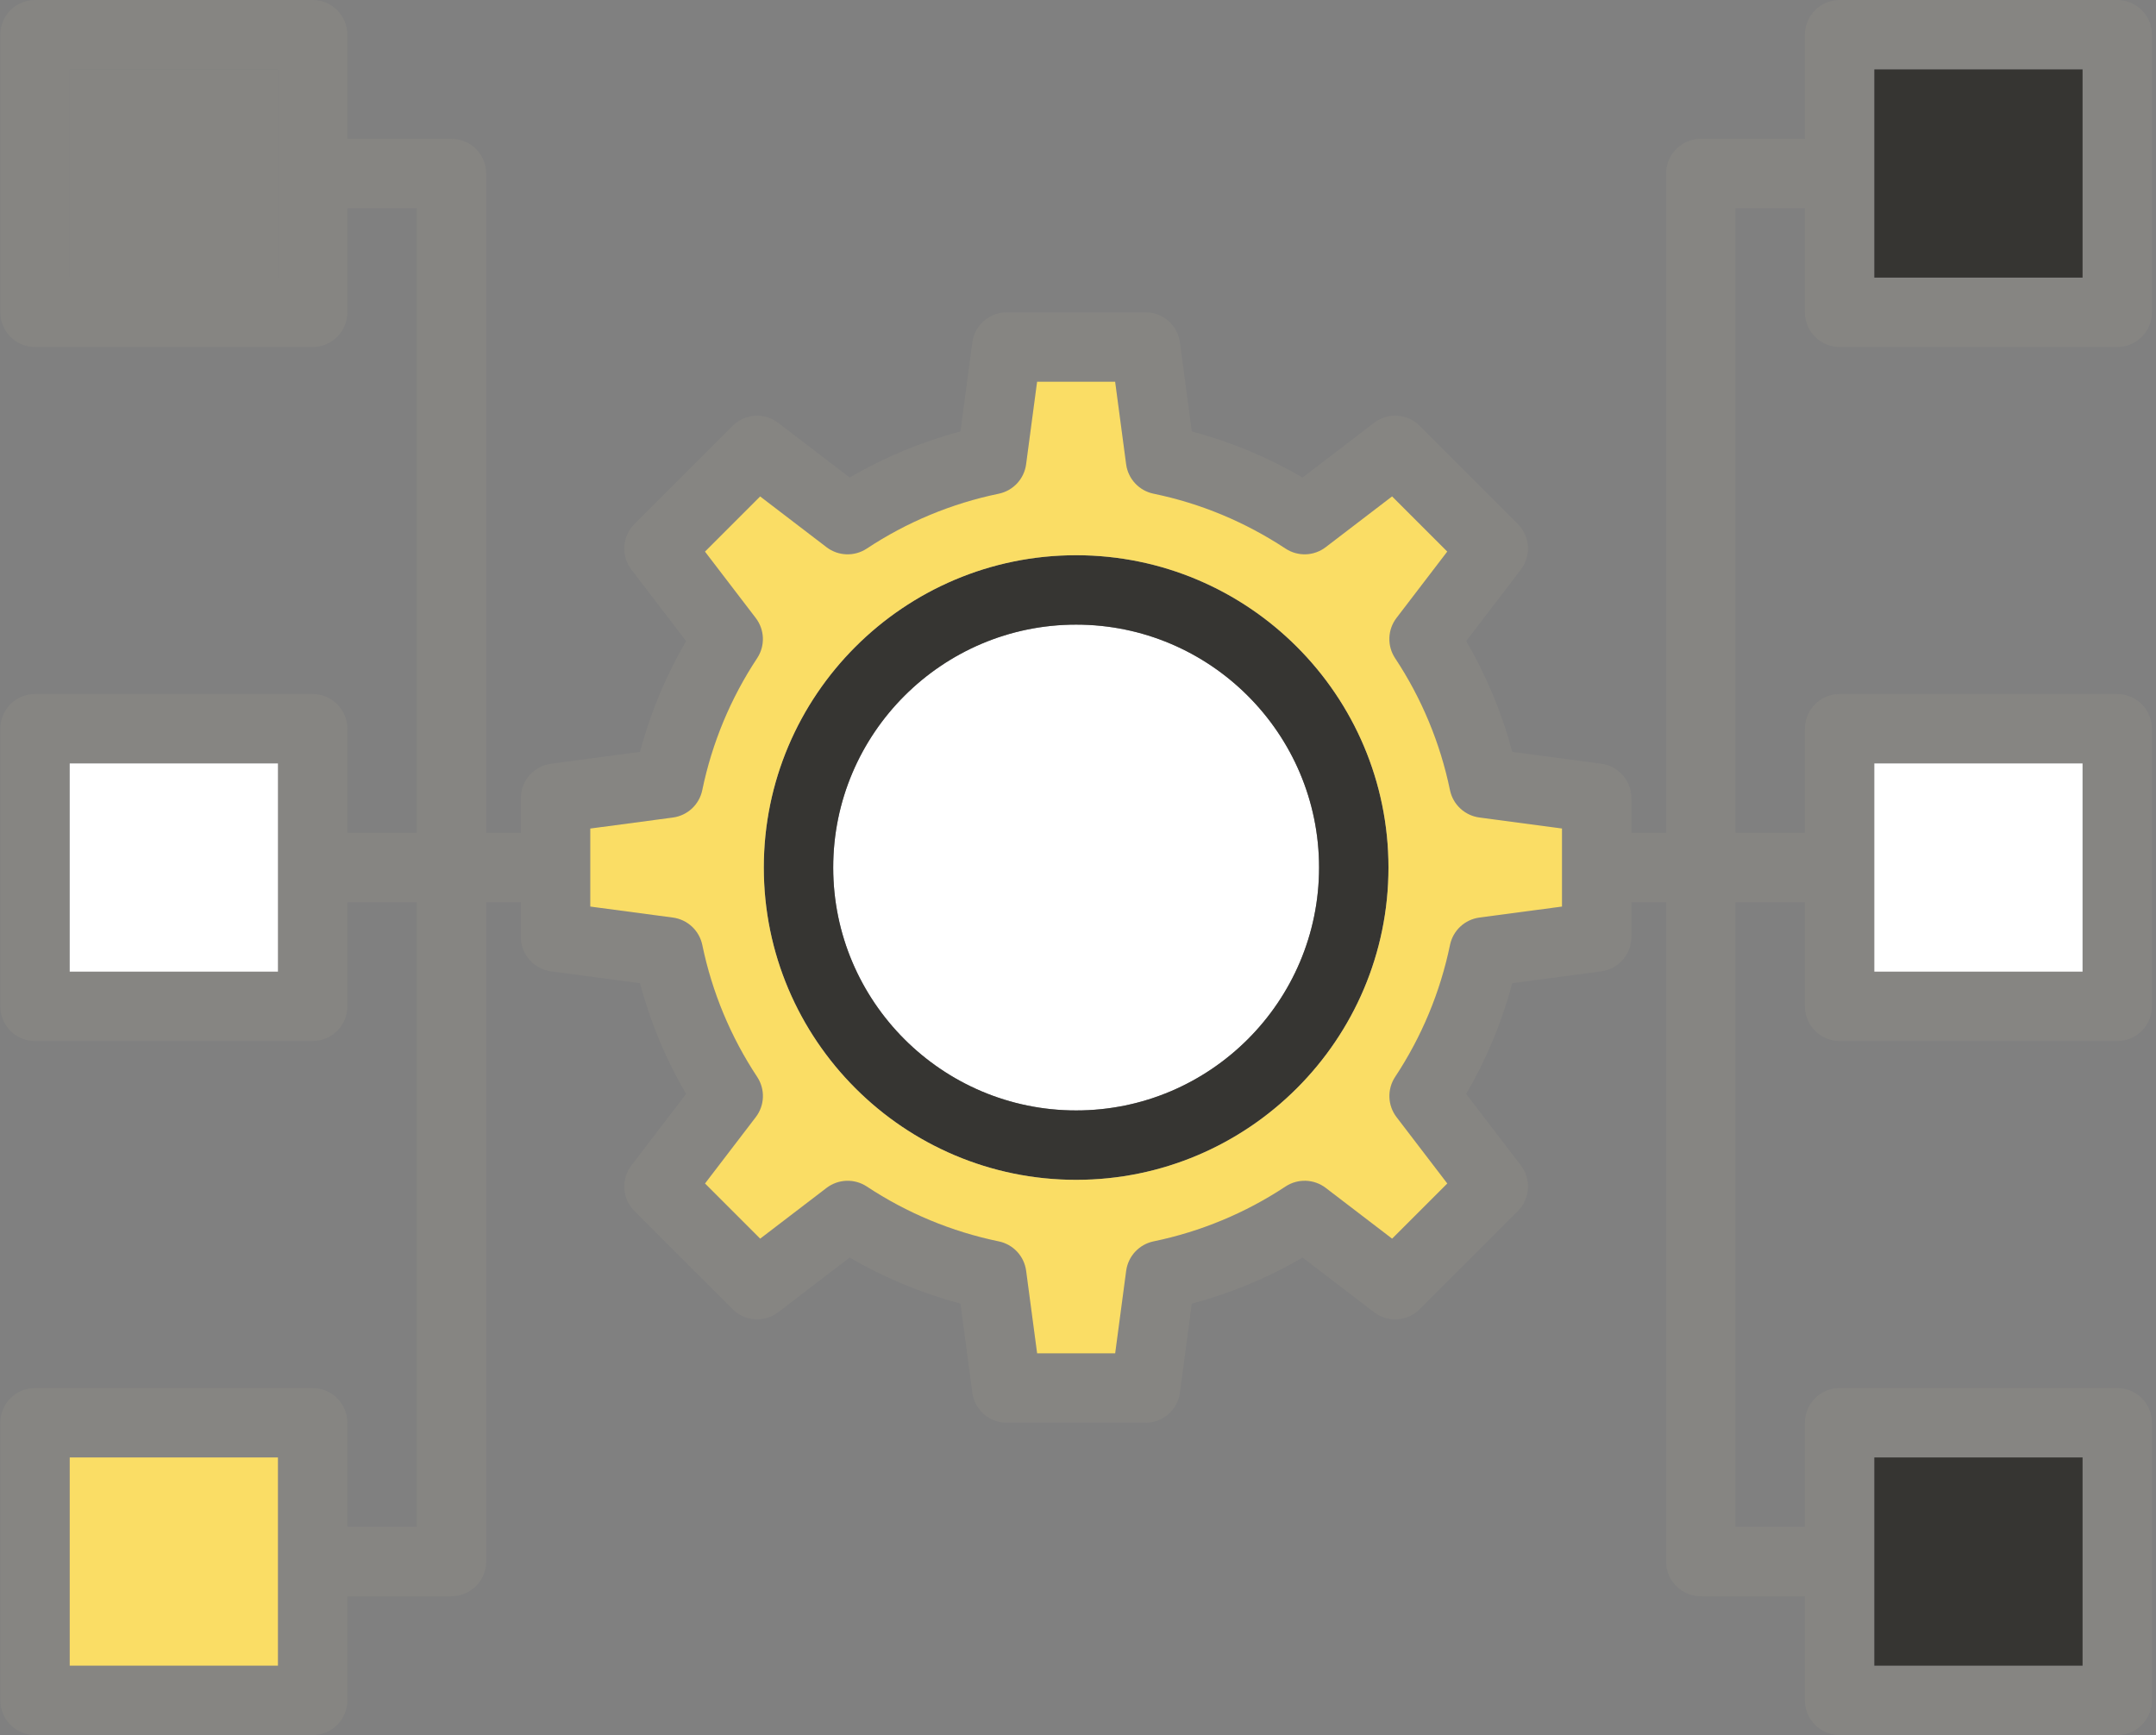
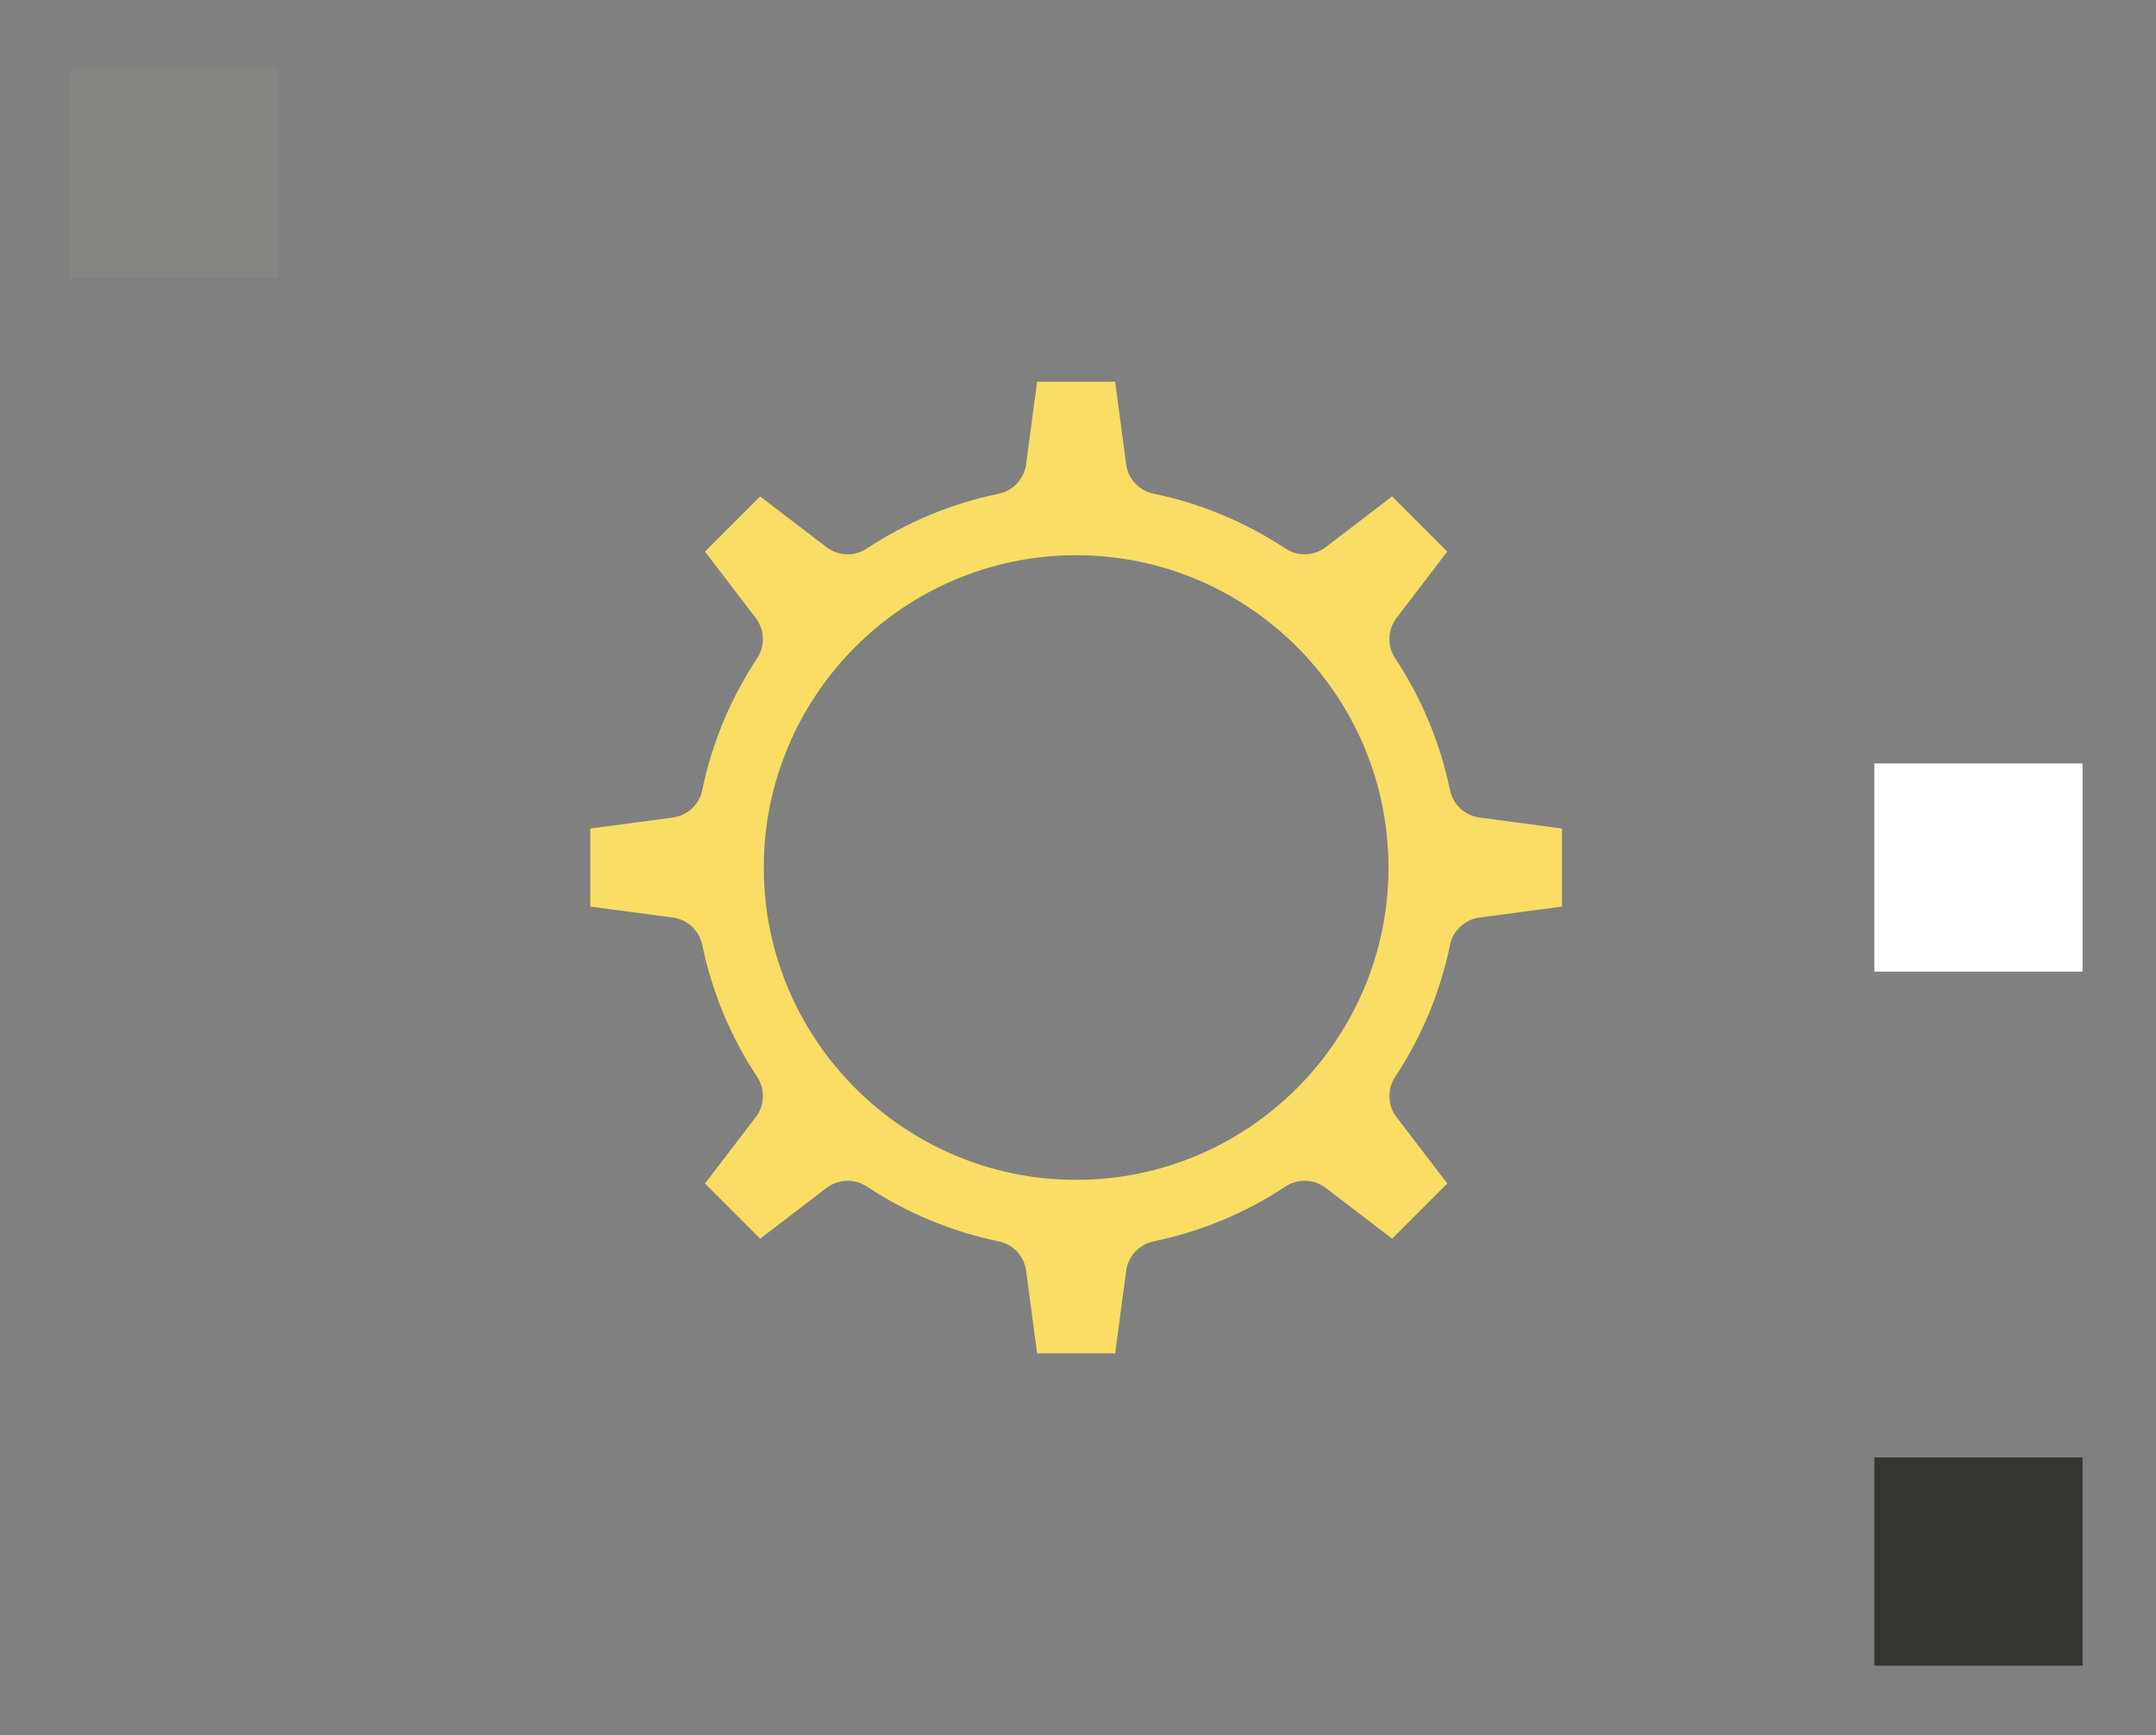
<svg xmlns="http://www.w3.org/2000/svg" width="497" height="400" viewBox="0 0 497 400" fill="none">
  <rect x="0" y="0" width="497" height="400" fill="#808080" stroke="none" />
-   <path d="M424.07 80H488.07C490.192 80 492.227 79.157 493.727 77.657C495.227 76.157 496.07 74.122 496.07 72V8C496.07 5.878 495.227 3.843 493.727 2.343C492.227 0.843 490.192 0 488.07 0H424.07C421.949 0 419.914 0.843 418.413 2.343C416.913 3.843 416.07 5.878 416.07 8V32H392.07C389.949 32 387.914 32.843 386.413 34.343C384.913 35.843 384.07 37.878 384.07 40V192H376.07V184C376.07 182.062 375.366 180.189 374.088 178.731C372.811 177.273 371.048 176.328 369.126 176.072L348.606 173.336C346.235 164.383 342.661 155.793 337.982 147.8L350.59 131.32C351.767 129.781 352.345 127.867 352.217 125.933C352.089 124 351.264 122.179 349.894 120.808L327.262 98.176C325.893 96.804 324.072 95.976 322.137 95.848C320.203 95.72 318.288 96.3 316.75 97.48L300.27 110.088C292.274 105.416 283.685 101.842 274.734 99.464L271.998 78.944C271.742 77.022 270.798 75.259 269.339 73.982C267.881 72.705 266.009 72.001 264.07 72H232.07C230.132 72.001 228.259 72.705 226.801 73.982C225.343 75.259 224.398 77.022 224.142 78.944L221.406 99.464C212.478 101.824 203.926 105.384 195.87 110.088L179.39 97.48C177.851 96.303 175.937 95.725 174.004 95.853C172.07 95.981 170.249 96.807 168.878 98.176L146.246 120.808C144.877 122.179 144.052 124 143.924 125.933C143.796 127.867 144.374 129.781 145.55 131.32L158.158 147.8C153.486 155.796 149.913 164.385 147.534 173.336L127.014 176.072C125.093 176.328 123.33 177.273 122.052 178.731C120.775 180.189 120.071 182.062 120.07 184V192H112.07V40C112.07 37.878 111.227 35.843 109.727 34.343C108.227 32.843 106.192 32 104.07 32H80.07V8C80.07 5.878 79.228 3.843 77.727 2.343C76.227 0.843 74.192 0 72.07 0H8.07C5.949 0 3.914 0.843 2.413 2.343C0.913 3.843 0.07 5.878 0.07 8V72C0.07 74.122 0.913 76.157 2.413 77.657C3.914 79.157 5.949 80 8.07 80H72.07C74.192 80 76.227 79.157 77.727 77.657C79.228 76.157 80.07 74.122 80.07 72V48H96.07V192H80.07V168C80.07 165.878 79.228 163.843 77.727 162.343C76.227 160.843 74.192 160 72.07 160H8.07C5.949 160 3.914 160.843 2.413 162.343C0.913 163.843 0.07 165.878 0.07 168V232C0.07 234.122 0.913 236.157 2.413 237.657C3.914 239.157 5.949 240 8.07 240H72.07C74.192 240 76.227 239.157 77.727 237.657C79.228 236.157 80.07 234.122 80.07 232V208H96.07V352H80.07V328C80.07 325.878 79.228 323.843 77.727 322.343C76.227 320.843 74.192 320 72.07 320H8.07C5.949 320 3.914 320.843 2.413 322.343C0.913 323.843 0.07 325.878 0.07 328V392C0.07 394.122 0.913 396.157 2.413 397.657C3.914 399.157 5.949 400 8.07 400H72.07C74.192 400 76.227 399.157 77.727 397.657C79.228 396.157 80.07 394.122 80.07 392V368H104.07C106.192 368 108.227 367.157 109.727 365.657C111.227 364.157 112.07 362.122 112.07 360V208H120.07V216C120.071 217.938 120.775 219.811 122.052 221.269C123.33 222.727 125.093 223.672 127.014 223.928L147.534 226.664C149.894 235.592 153.454 244.144 158.158 252.2L145.55 268.68C144.374 270.219 143.796 272.133 143.924 274.067C144.052 276 144.877 277.821 146.246 279.192L168.878 301.824C170.249 303.193 172.07 304.019 174.004 304.147C175.937 304.275 177.851 303.697 179.39 302.52L195.87 289.912C203.867 294.584 212.456 298.158 221.406 300.536L224.142 321.056C224.398 322.978 225.343 324.741 226.801 326.018C228.259 327.295 230.132 328 232.07 328H264.07C266.009 328 267.881 327.295 269.339 326.018C270.798 324.741 271.742 322.978 271.998 321.056L274.734 300.536C283.687 298.165 292.277 294.591 300.27 289.912L316.75 302.52C318.288 303.7 320.203 304.28 322.137 304.152C324.072 304.024 325.893 303.196 327.262 301.824L349.894 279.192C351.264 277.821 352.089 276 352.217 274.067C352.345 272.133 351.767 270.219 350.59 268.68L337.982 252.2C342.654 244.204 346.228 235.615 348.606 226.664L369.126 223.928C371.048 223.672 372.811 222.727 374.088 221.269C375.366 219.811 376.07 217.938 376.07 216V208H384.07V360C384.07 362.122 384.913 364.157 386.413 365.657C387.914 367.157 389.949 368 392.07 368H416.07V392C416.07 394.122 416.913 396.157 418.413 397.657C419.914 399.157 421.949 400 424.07 400H488.07C490.192 400 492.227 399.157 493.727 397.657C495.227 396.157 496.07 394.122 496.07 392V328C496.07 325.878 495.227 323.843 493.727 322.343C492.227 320.843 490.192 320 488.07 320H424.07C421.949 320 419.914 320.843 418.413 322.343C416.913 323.843 416.07 325.878 416.07 328V352H400.07V208H416.07V232C416.07 234.122 416.913 236.157 418.413 237.657C419.914 239.157 421.949 240 424.07 240H488.07C490.192 240 492.227 239.157 493.727 237.657C495.227 236.157 496.07 234.122 496.07 232V168C496.07 165.878 495.227 163.843 493.727 162.343C492.227 160.843 490.192 160 488.07 160H424.07C421.949 160 419.914 160.843 418.413 162.343C416.913 163.843 416.07 165.878 416.07 168V192H400.07V48H416.07V72C416.07 74.122 416.913 76.157 418.413 77.657C419.914 79.157 421.949 80 424.07 80ZM432.07 16H480.07V64H432.07V16ZM64.07 64H16.07V16H64.07V64ZM64.07 224H16.07V176H64.07V224ZM64.07 384H16.07V336H64.07V384ZM360.07 209L341.03 211.536C339.385 211.756 337.848 212.483 336.634 213.615C335.42 214.748 334.588 216.23 334.254 217.856C332.012 228.711 327.716 239.037 321.598 248.28C320.686 249.666 320.228 251.302 320.287 252.96C320.345 254.619 320.918 256.218 321.926 257.536L333.63 272.84L320.91 285.56L305.606 273.856C304.288 272.848 302.689 272.275 301.031 272.216C299.372 272.158 297.737 272.616 296.35 273.528C287.108 279.646 276.781 283.942 265.926 286.184C264.301 286.52 262.82 287.353 261.688 288.566C260.556 289.78 259.829 291.315 259.606 292.96L257.07 312H239.078L236.542 292.96C236.322 291.314 235.596 289.778 234.463 288.564C233.331 287.35 231.849 286.518 230.222 286.184C219.367 283.942 209.041 279.646 199.798 273.528C198.411 272.618 196.776 272.161 195.118 272.22C193.46 272.279 191.862 272.85 190.542 273.856L175.238 285.56L162.518 272.84L174.222 257.536C175.23 256.218 175.803 254.619 175.862 252.96C175.921 251.302 175.462 249.666 174.55 248.28C168.432 239.037 164.137 228.711 161.894 217.856C161.558 216.231 160.726 214.75 159.512 213.618C158.298 212.486 156.763 211.758 155.118 211.536L136.07 209V191.008L155.11 188.472C156.756 188.252 158.292 187.525 159.506 186.393C160.721 185.26 161.552 183.778 161.886 182.152C164.129 171.297 168.424 160.971 174.542 151.728C175.454 150.342 175.913 148.706 175.854 147.048C175.795 145.389 175.222 143.79 174.214 142.472L162.51 127.168L175.23 114.448L190.534 126.152C193.23 128.216 196.95 128.344 199.79 126.48C209.033 120.362 219.359 116.066 230.214 113.824C233.55 113.136 236.078 110.416 236.534 107.048L239.07 88H257.062L259.598 107.04C259.818 108.686 260.545 110.222 261.677 111.436C262.81 112.65 264.292 113.482 265.918 113.816C276.734 116.04 286.974 120.304 296.342 126.472C297.728 127.386 299.364 127.846 301.023 127.787C302.682 127.729 304.281 127.154 305.598 126.144L320.902 114.44L333.622 127.16L321.918 142.464C320.91 143.782 320.337 145.381 320.279 147.04C320.22 148.698 320.678 150.334 321.59 151.72C327.708 160.963 332.004 171.289 334.246 182.144C334.934 185.48 337.654 188.008 341.022 188.464L360.07 191V209ZM432.07 336H480.07V384H432.07V336ZM432.07 176H480.07V224H432.07V176Z" fill="#868582" />
  <path d="M64.07 64H16.07V16H64.07V64Z" fill="#868582" />
-   <path d="M64.07 224H16.07V176H64.07V224Z" fill="white" />
-   <path d="M64.07 384H16.07V336H64.07V384Z" fill="#FADD65" />
  <path d="M432.07 336H480.07V384H432.07V336Z" fill="#363532" />
  <path d="M432.07 176H480.07V224H432.07V176Z" fill="white" />
-   <path d="M432.07 16H480.07V64H432.07V16Z" fill="#363532" />
-   <path d="M248.07 256C217.19 256 192.07 230.88 192.07 200C192.07 169.12 217.19 144 248.07 144C278.95 144 304.07 169.12 304.07 200C304.07 230.88 278.95 256 248.07 256Z" fill="white" />
-   <path fill-rule="evenodd" clip-rule="evenodd" d="M248.07 128C208.374 128 176.07 160.304 176.07 200C176.07 239.696 208.374 272 248.07 272C287.766 272 320.07 239.696 320.07 200C320.07 160.304 287.766 128 248.07 128ZM192.07 200C192.07 230.88 217.19 256 248.07 256C278.95 256 304.07 230.88 304.07 200C304.07 169.12 278.95 144 248.07 144C217.19 144 192.07 169.12 192.07 200Z" fill="#363532" />
+   <path d="M432.07 16H480.07H432.07V16Z" fill="#363532" />
  <path fill-rule="evenodd" clip-rule="evenodd" d="M360.07 209L341.03 211.536C339.385 211.756 337.848 212.483 336.634 213.615C335.42 214.748 334.588 216.23 334.254 217.856C332.012 228.711 327.716 239.037 321.598 248.28C320.686 249.666 320.228 251.302 320.287 252.96C320.345 254.619 320.918 256.218 321.926 257.536L333.63 272.84L320.91 285.56L305.606 273.856C304.288 272.848 302.689 272.275 301.031 272.216C299.372 272.158 297.737 272.616 296.35 273.528C287.108 279.646 276.781 283.942 265.926 286.184C264.301 286.52 262.82 287.353 261.688 288.566C260.556 289.78 259.829 291.315 259.606 292.96L257.07 312H239.078L236.542 292.96C236.322 291.314 235.596 289.778 234.463 288.564C233.331 287.35 231.849 286.518 230.222 286.184C219.367 283.942 209.041 279.646 199.798 273.528C198.411 272.618 196.776 272.161 195.118 272.22C193.46 272.279 191.862 272.85 190.542 273.856L175.238 285.56L162.518 272.84L174.222 257.536C175.23 256.218 175.803 254.619 175.862 252.96C175.921 251.302 175.462 249.666 174.55 248.28C168.432 239.037 164.137 228.711 161.894 217.856C161.558 216.231 160.726 214.75 159.512 213.618C158.298 212.486 156.763 211.758 155.118 211.536L136.07 209V191.008L155.11 188.472C156.756 188.252 158.292 187.525 159.506 186.393C160.721 185.26 161.552 183.778 161.886 182.152C164.129 171.297 168.424 160.971 174.542 151.728C175.454 150.342 175.913 148.706 175.854 147.048C175.795 145.389 175.222 143.79 174.214 142.472L162.51 127.168L175.23 114.448L190.534 126.152C193.23 128.216 196.95 128.344 199.79 126.48C209.033 120.362 219.359 116.066 230.214 113.824C233.55 113.136 236.078 110.416 236.534 107.048L239.07 88H257.062L259.598 107.04C259.818 108.686 260.545 110.222 261.677 111.436C262.81 112.65 264.292 113.482 265.918 113.816C276.734 116.04 286.974 120.304 296.342 126.472C297.728 127.386 299.364 127.846 301.023 127.787C302.682 127.729 304.281 127.154 305.598 126.144L320.902 114.44L333.622 127.16L321.918 142.464C320.91 143.782 320.337 145.381 320.279 147.04C320.22 148.698 320.678 150.334 321.59 151.72C327.708 160.963 332.004 171.289 334.246 182.144C334.934 185.48 337.654 188.008 341.022 188.464L360.07 191V209ZM176.07 200C176.07 160.304 208.374 128 248.07 128C287.766 128 320.07 160.304 320.07 200C320.07 239.696 287.766 272 248.07 272C208.374 272 176.07 239.696 176.07 200Z" fill="#FADD65" />
</svg>